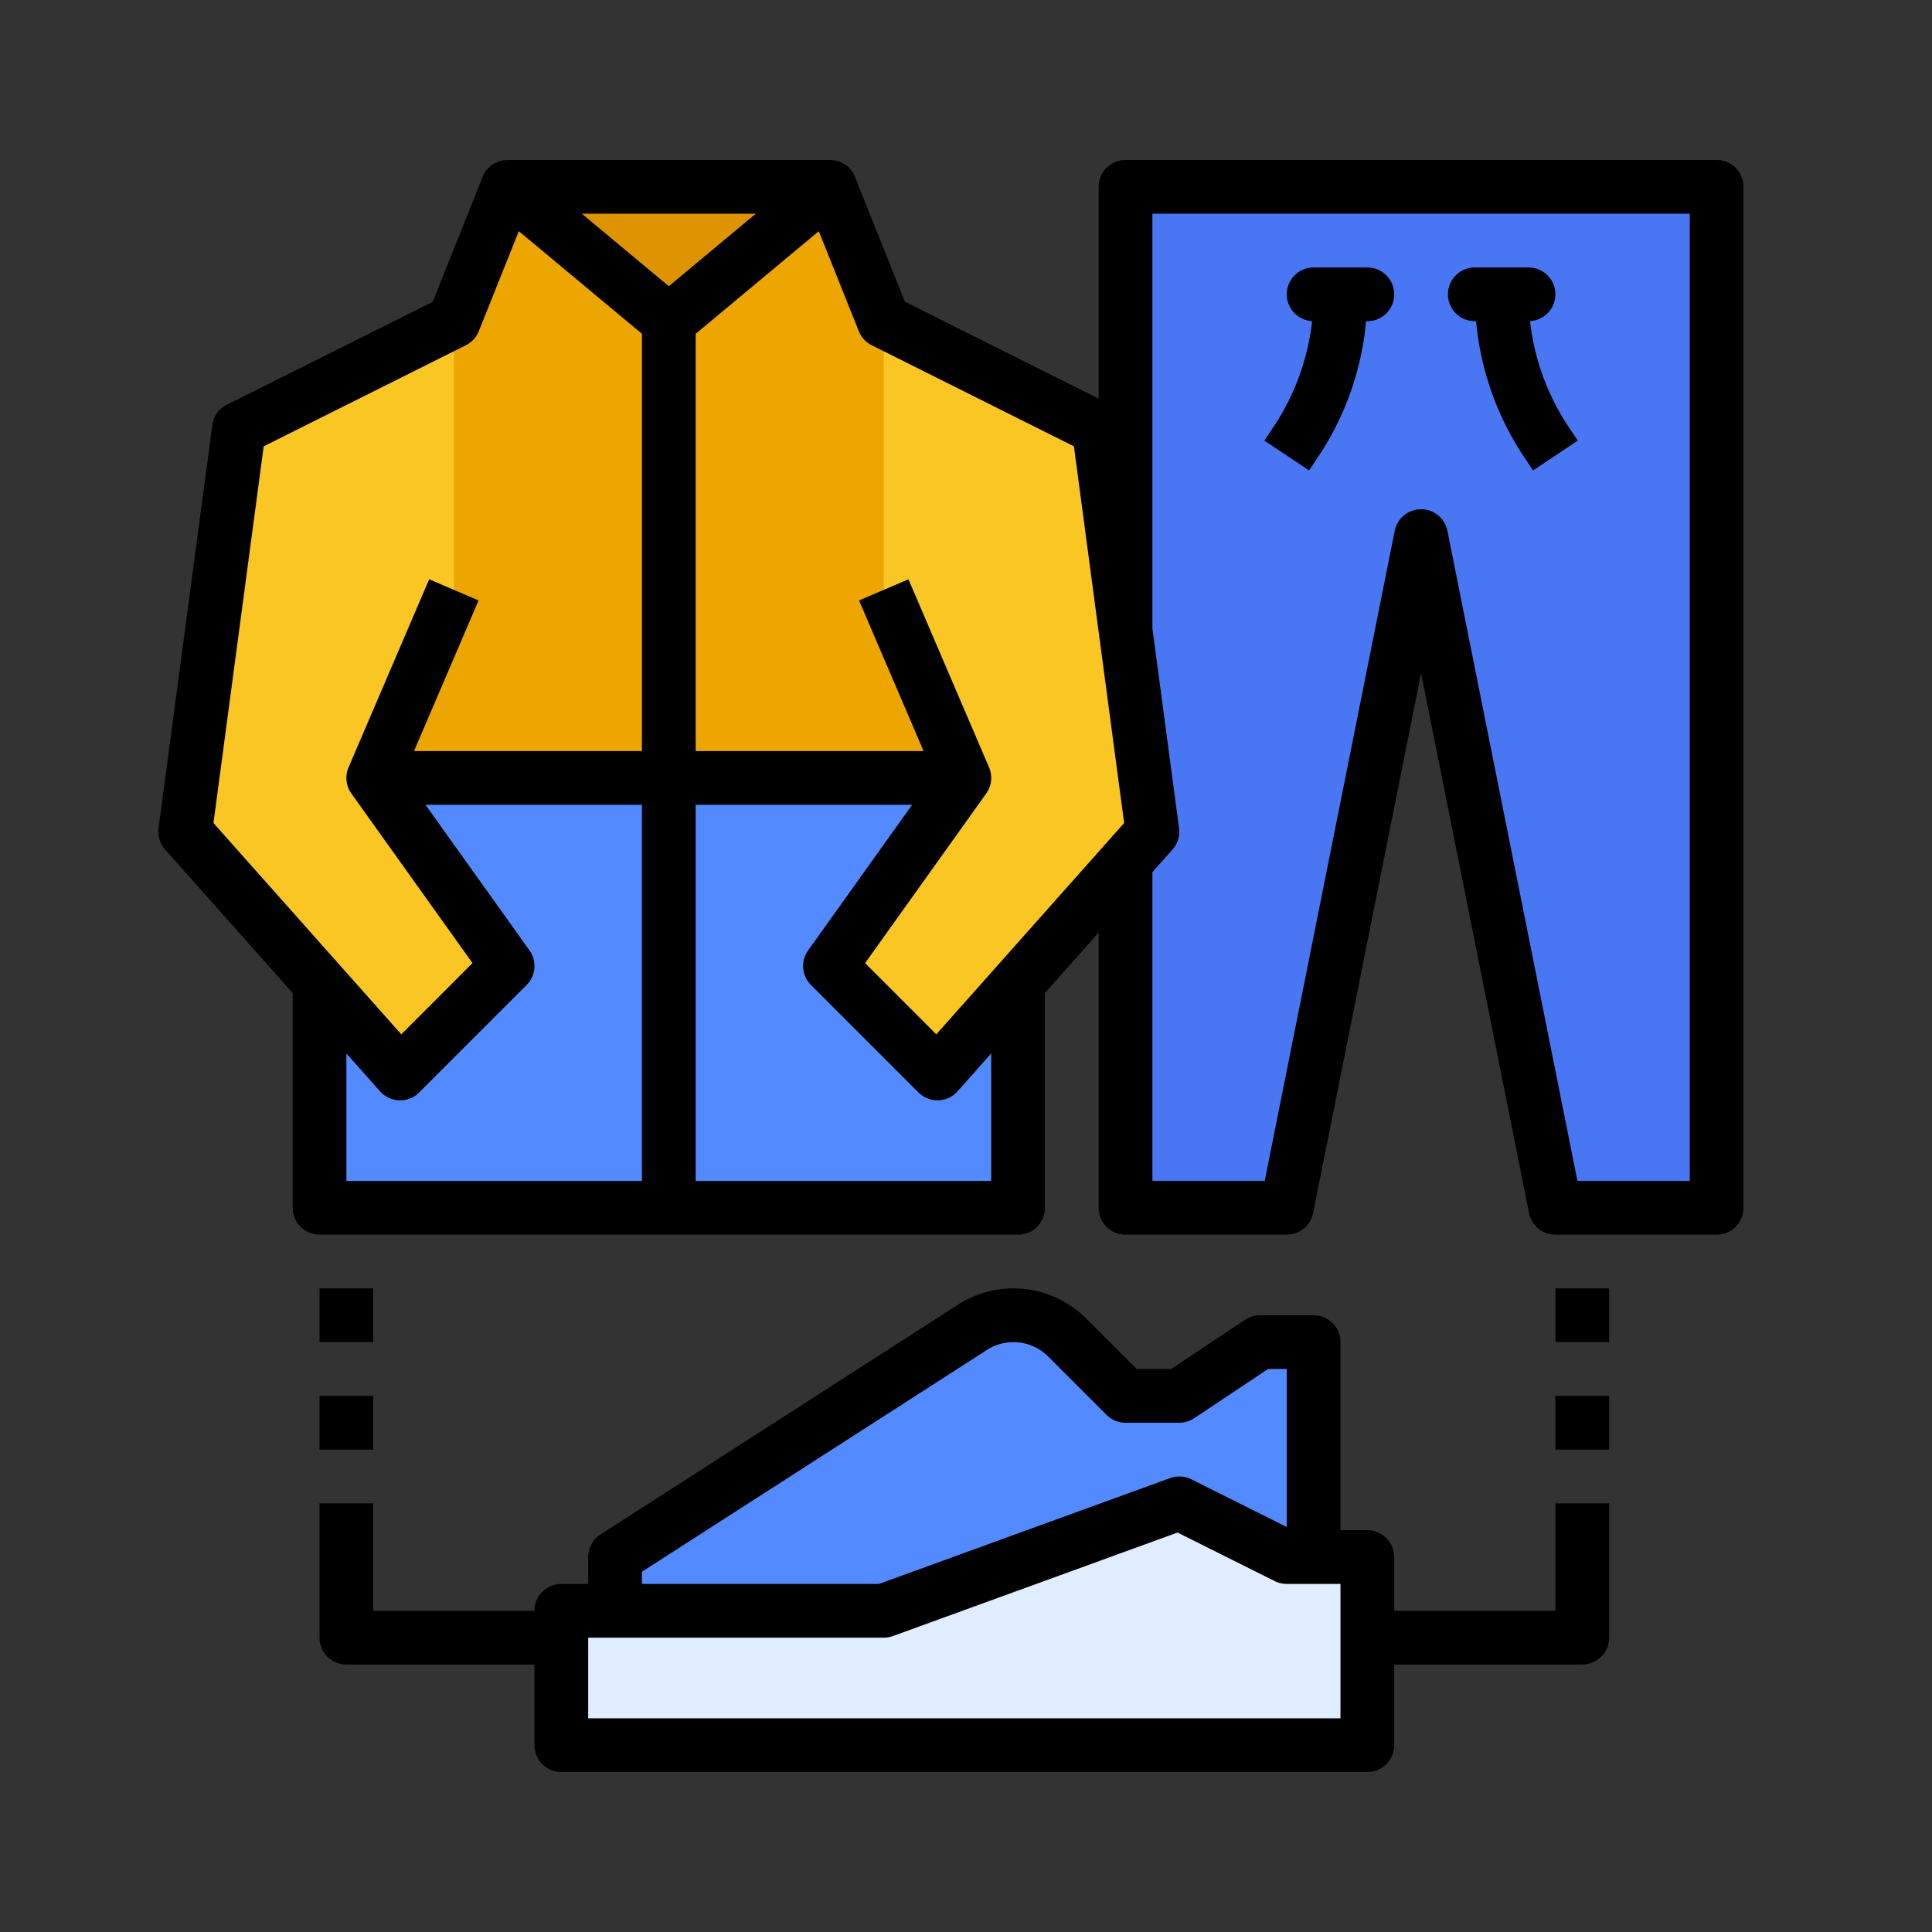
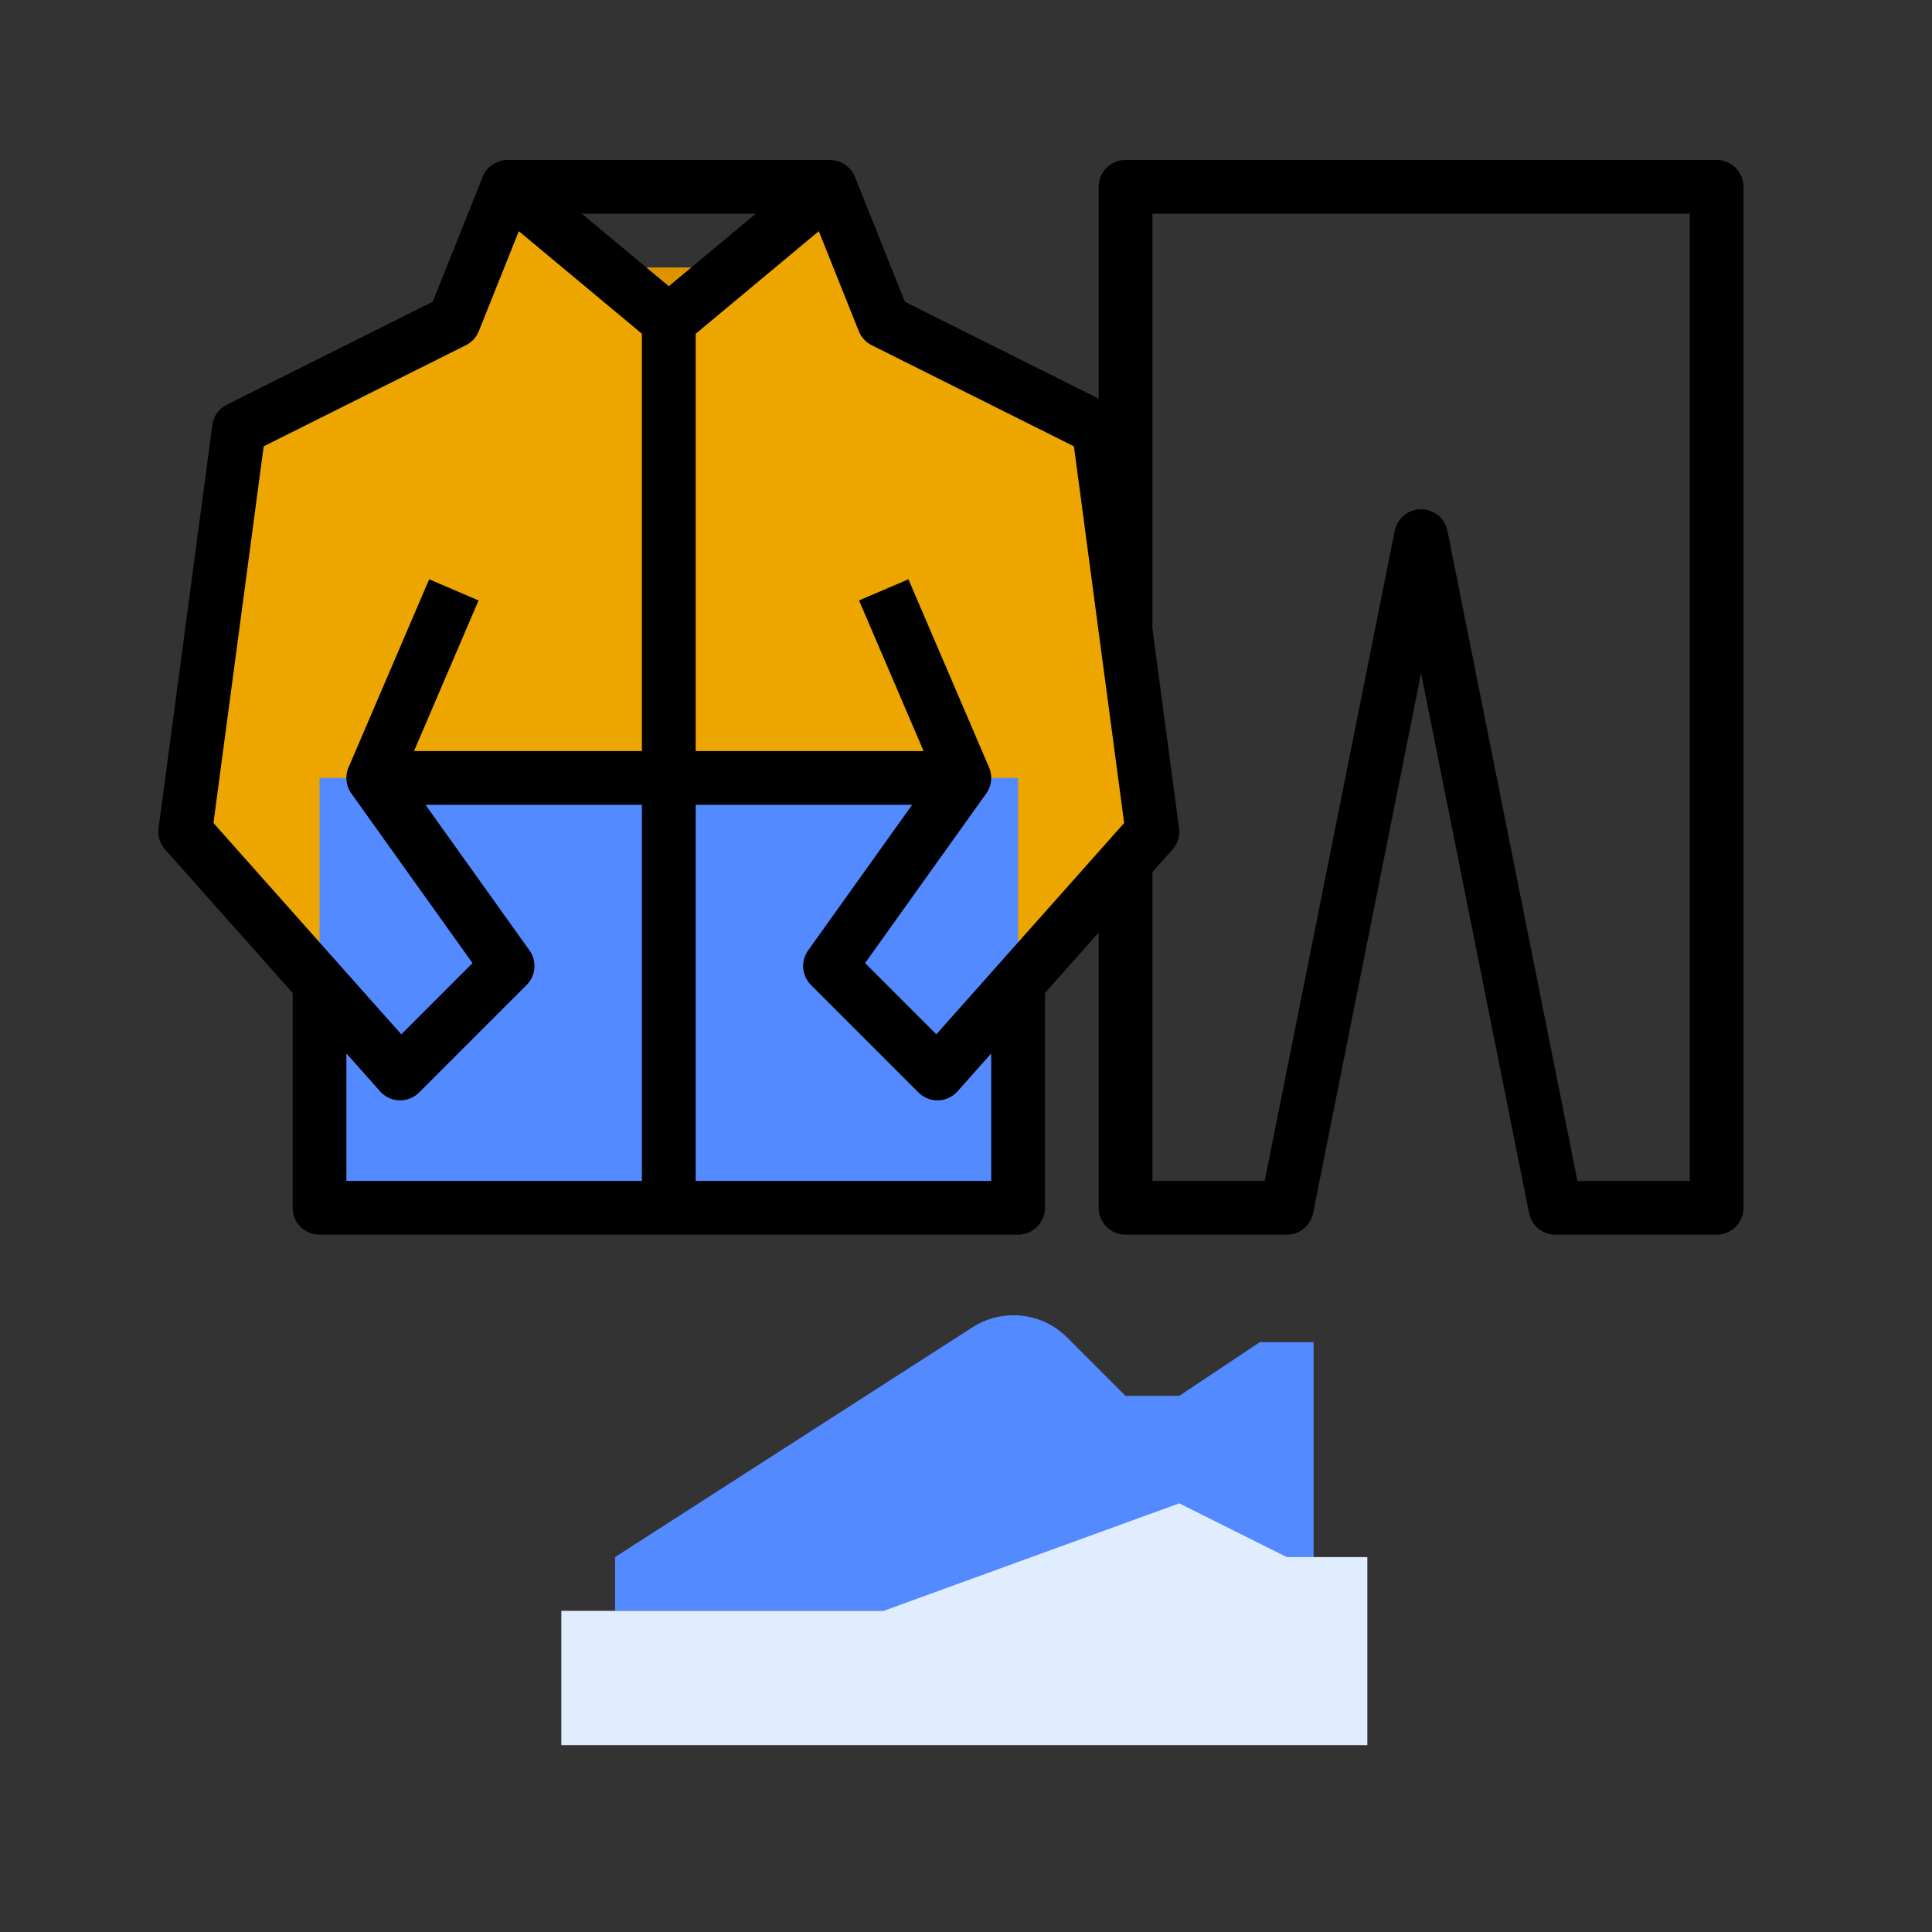
<svg xmlns="http://www.w3.org/2000/svg" version="1.1" width="512" height="512" x="0" y="0" viewBox="0 0 512 512" style="enable-background:new 0 0 512 512" xml:space="preserve" class="">
  <rect x="0" y="0" width="512" height="512" fill="#333333" stroke="none" />
  <g transform="matrix(0.89,0,0,0.89,27.72,28.16)">
-     <path fill="#de9400" d="M120 24h96v48h-96z" opacity="1" data-original="#de9400" />
    <path fill="#548aff" d="M152 448v-16l106.416-68.41a22.602 22.602 0 0 1 12.222-3.59 22.602 22.602 0 0 1 15.982 6.62L304 384h16l24-16h16v80z" opacity="1" data-original="#548aff" class="" />
-     <path fill="#4976f2" d="M392 24h-88v304h48l40-200 40 200h48V24z" opacity="1" data-original="#4976f2" />
    <path fill="#eda600" d="M272 328v-67l40-45-16-120-64-32-16-40-48 40-48-40-16 40-64 32-16 120 40 45v67z" opacity="1" data-original="#eda600" />
    <path fill="#548aff" d="M64 200h208v128H64z" opacity="1" data-original="#548aff" class="" />
    <path fill="#e0edff" d="M136 448h96l88-32 32 16h24v56H136z" opacity="1" data-original="#e0edff" />
    <path fill="#de9400" d="M160 48h16v152h-16z" opacity="1" data-original="#de9400" />
-     <path fill="#fac623" d="m232 64 64 32 16 120-64 72-32-32 40-56-24-56zM104 64 40 96 24 216l64 72 32-32-40-56 24-56z" opacity="1" data-original="#fac623" />
    <path fill="#4976f2" d="M160 200h16v128h-16z" opacity="1" data-original="#4976f2" />
    <path d="M480 16H304a8 8 0 0 0-8 8v63.056l-57.702-28.851-14.87-37.176A7.972 7.972 0 0 0 216 16.004V16h-96v.004a7.972 7.972 0 0 0-7.428 5.025l-14.87 37.176-61.28 30.64a8 8 0 0 0-4.352 6.098l-16 120a8 8 0 0 0 1.95 6.372L56 264.042V328a8 8 0 0 0 8 8h208a8 8 0 0 0 8-8v-63.958l16-18V328a8 8 0 0 0 8 8h48a8 8 0 0 0 7.845-6.431L392 168.792l32.155 160.777A8 8 0 0 0 432 336h48a8 8 0 0 0 8-8V24a8 8 0 0 0-8-8zM224.572 66.971a7.999 7.999 0 0 0 3.85 4.184l60.209 30.104 14.955 112.165-55.929 62.92-21.208-21.209 36.06-50.485a8 8 0 0 0 .845-7.801l-24-56-14.707 6.302L243.867 192H176V67.747l36.662-30.552zM168 53.586 142.096 32h51.808zM47.37 101.26l60.208-30.104a7.999 7.999 0 0 0 3.85-4.184l11.91-29.776L160 67.747V192H92.133l19.22-44.849-14.706-6.302-24 56a8 8 0 0 0 .843 7.8l36.06 50.486-21.207 21.209-55.929-62.92zM72 282.042l10.02 11.273a8 8 0 0 0 11.637.342l32-32a8 8 0 0 0 .853-10.307L95.546 208H160v112H72zM264 320h-88V208h64.454l-30.964 43.35a8 8 0 0 0 .853 10.307l32 32A8.001 8.001 0 0 0 248 296l.235-.003a8 8 0 0 0 5.744-2.682L264 282.042zm208 0h-33.441l-38.714-193.569a8 8 0 0 0-15.69 0L345.441 320H312v-91.958l5.98-6.727a8 8 0 0 0 1.95-6.372L312 155.47V32h160z" fill="#000000" opacity="1" data-original="#000000" class="" />
-     <path d="M376 48h-16a7.995 7.995 0 0 0-.446 15.977 71.006 71.006 0 0 1-11.523 31.554l-2.687 4.031 13.312 8.876 2.688-4.031A86.942 86.942 0 0 0 375.62 64H376a8 8 0 0 0 0-16zM408 64h.379a86.945 86.945 0 0 0 14.277 40.407l2.688 4.031 13.312-8.876-2.687-4.03a71.009 71.009 0 0 1-11.523-31.555A7.995 7.995 0 0 0 424 48h-16a8 8 0 0 0 0 16zM64 384h16v16H64zM64 352h16v16H64zM432 448h-48v-16a8 8 0 0 0-8-8h-8v-56a8 8 0 0 0-8-8h-16a7.998 7.998 0 0 0-4.438 1.344L317.579 376h-10.265l-15.037-15.038a30.603 30.603 0 0 0-38.186-4.102l-106.416 68.41A8 8 0 0 0 144 432v8h-8a8 8 0 0 0-8 8H80v-32H64v40a8 8 0 0 0 8 8h56v24a8 8 0 0 0 8 8h240a8 8 0 0 0 8-8v-24h56a8 8 0 0 0 8-8v-40h-16zm-272-11.632 102.742-66.05a14.602 14.602 0 0 1 18.22 1.958l17.38 17.38A8 8 0 0 0 304 392h16a7.998 7.998 0 0 0 4.438-1.344L346.422 376H352v47.056l-28.422-14.211a8.001 8.001 0 0 0-6.312-.364L230.59 440H160zM368 480H144v-24h88a8.011 8.011 0 0 0 2.734-.481l84.766-30.825 28.922 14.461A8 8 0 0 0 352 440h16zM432 384h16v16h-16zM432 352h16v16h-16z" fill="#000000" opacity="1" data-original="#000000" class="" />
  </g>
</svg>